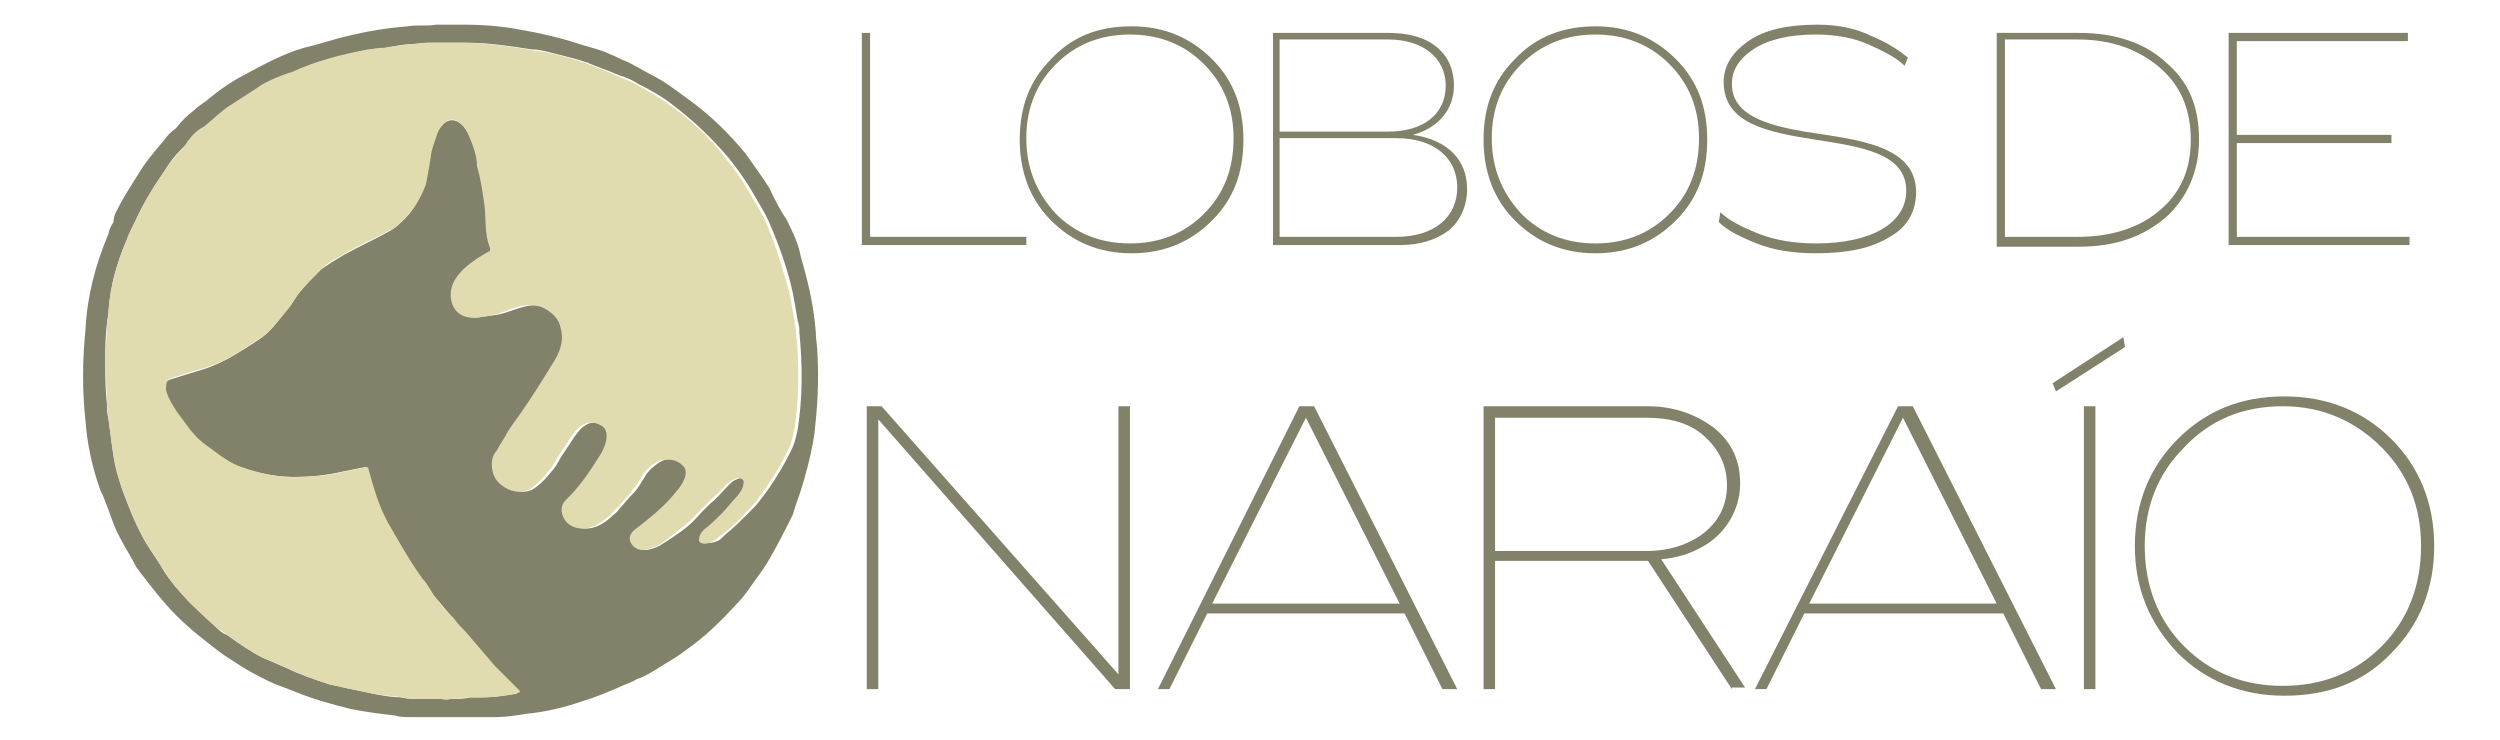
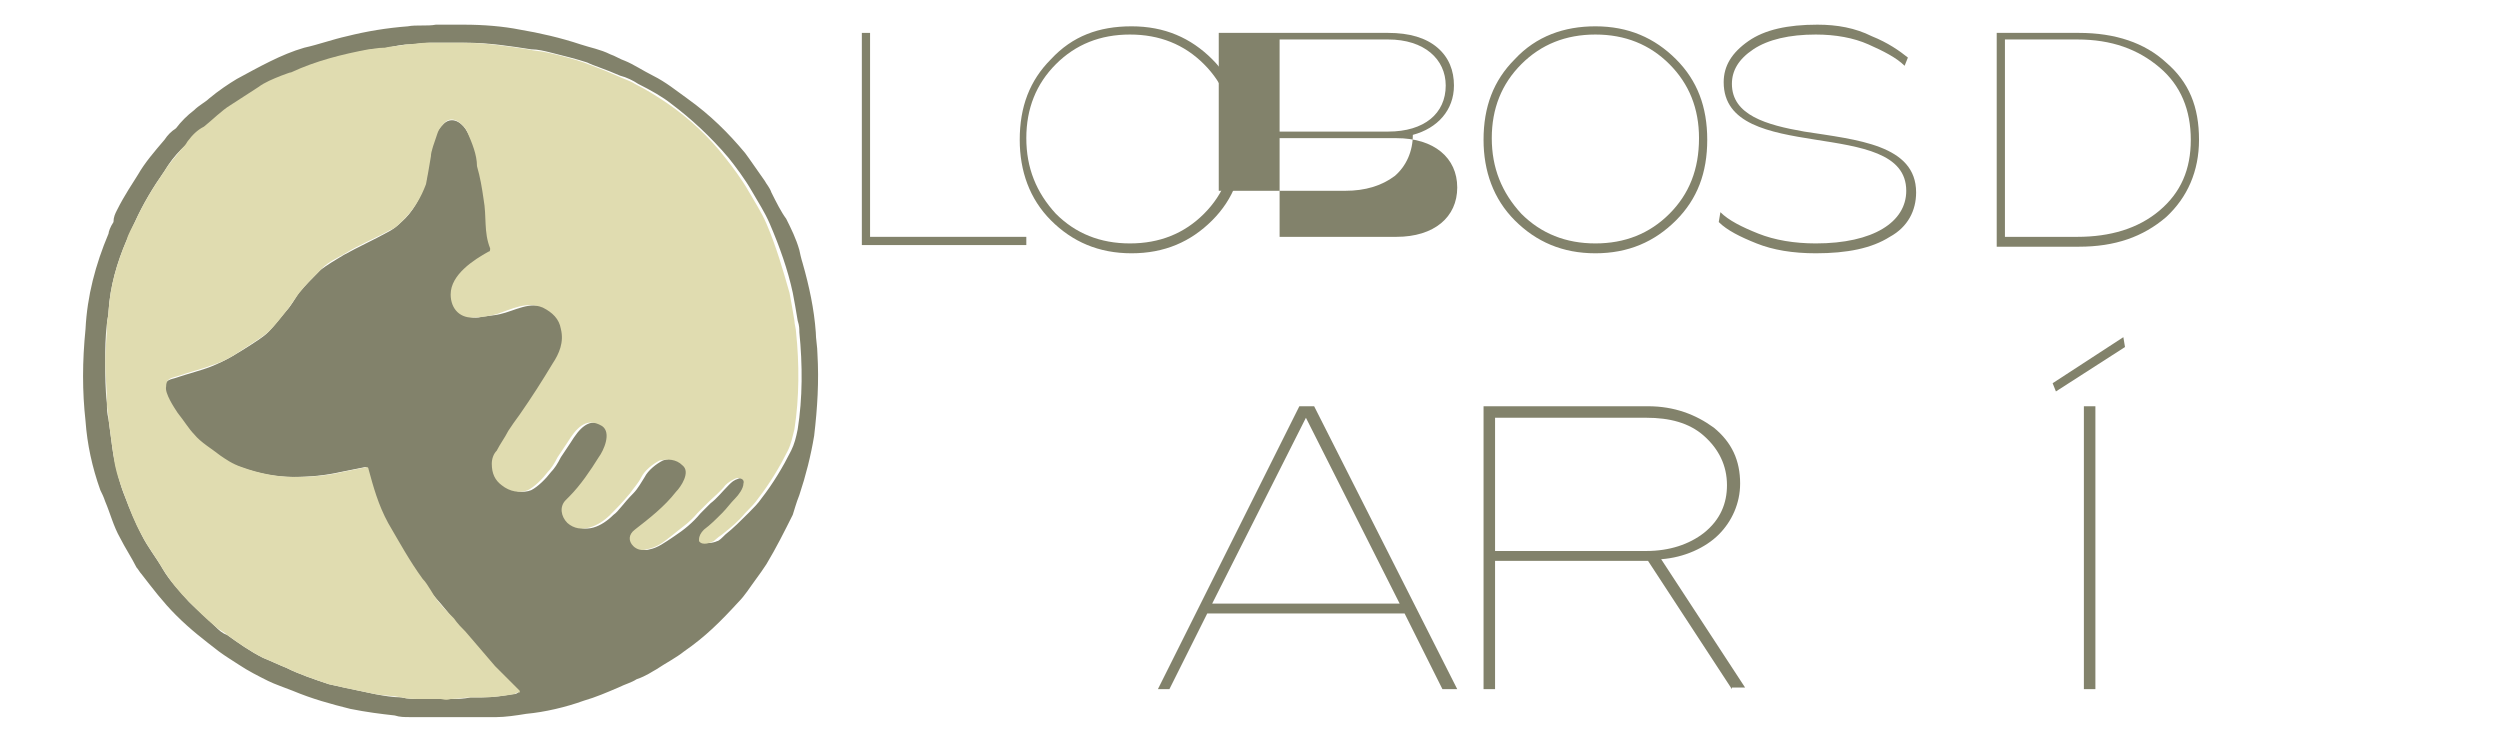
<svg xmlns="http://www.w3.org/2000/svg" version="1.1" baseProfile="basic" id="logo" x="0px" y="0px" viewBox="0 0 152 45" xml:space="preserve">
  <style type="text/css">
	.st0{fill:#82826B;}
	.st1{fill:#E0DCB0;}
</style>
  <path class="st0" d="M28.2,1.5c1.2,0,2.4,0.1,3.4,0.3c1.2,0.2,2.5,0.5,3.7,0.9c0.6,0.2,1.2,0.3,1.8,0.6c0.3,0.1,0.6,0.3,0.9,0.4  c0.5,0.2,1.1,0.6,1.7,0.9c0.8,0.4,1.4,0.9,2.1,1.4c1.4,1,2.5,2.1,3.5,3.3c0.3,0.4,0.7,1,1.2,1.7c0.1,0.2,0.3,0.4,0.4,0.7  c0.3,0.6,0.6,1.2,0.9,1.6c0.3,0.6,0.6,1.2,0.8,1.9c0.1,0.5,0.2,0.8,0.2,0.8c0.4,1.4,0.7,2.8,0.8,4.2c0,0.4,0.1,0.9,0.1,1.3  c0.1,1.7,0,3.3-0.2,5c-0.2,1.2-0.5,2.4-0.9,3.6c-0.2,0.5-0.3,0.9-0.4,1.2c-0.5,1-1,2-1.6,3c-0.2,0.3-0.4,0.6-0.7,1  c-0.3,0.4-0.6,0.9-1,1.3c-1.1,1.2-2,2.1-3.3,3c-0.5,0.4-1.1,0.7-1.7,1.1c-0.2,0.1-0.6,0.4-1.2,0.6c-0.3,0.2-0.7,0.3-1.1,0.5  c-0.7,0.3-1.4,0.6-2.1,0.8c-1.1,0.4-2.4,0.7-3.5,0.8c-0.6,0.1-1.3,0.2-1.8,0.2c-0.3,0-0.6,0-0.9,0c-1.5,0-2.9,0-4.4,0  c-0.3,0-0.6,0-0.9-0.1c-0.9-0.1-1.7-0.2-2.7-0.4c-1.2-0.3-2.3-0.6-3.5-1.1c-0.5-0.2-1.1-0.4-1.5-0.6c-0.6-0.3-1.2-0.6-1.8-1  c-0.3-0.2-0.8-0.5-1.2-0.8c-0.9-0.7-1.7-1.3-2.6-2.2c-0.8-0.8-1.4-1.6-2.1-2.5c-0.1-0.1-0.2-0.3-0.3-0.4c-0.3-0.6-0.7-1.2-1-1.8  c-0.4-0.7-0.6-1.5-0.9-2.2c-0.1-0.3-0.2-0.5-0.3-0.7c-0.5-1.4-0.8-2.8-0.9-4.2c-0.2-1.8-0.2-3.6,0-5.6c0.1-2,0.6-3.9,1.4-5.8  c0-0.1,0.1-0.4,0.3-0.7C6.9,13.2,7,13,7.1,12.8c0.5-1,1-1.7,1.3-2.2C8.8,9.9,9.4,9.2,10,8.5c0.2-0.3,0.4-0.5,0.7-0.7  C11,7.4,11.4,7,11.8,6.7c0.3-0.3,0.7-0.5,0.9-0.7c0.6-0.5,1.2-0.9,1.7-1.2c1.3-0.7,2.7-1.5,4.1-1.9c0.9-0.2,1.7-0.5,2.6-0.7  c1.2-0.3,2.4-0.5,3.7-0.6c0.5-0.1,1.2,0,1.7-0.1L28.2,1.5z M26.8,42.5c0.1,0,0.3,0,0.5,0c0.4,0,0.9,0,1.3-0.1c0.2,0,0.5,0,0.7,0  c0.7,0,1.3-0.1,1.9-0.2c0.1,0,0.2,0,0.3-0.1c0,0,0.1-0.1,0-0.1c0,0,0,0,0,0c-0.5-0.5-1-1-1.5-1.5c-0.6-0.6-1.2-1.4-1.8-2.1  c-0.2-0.2-0.4-0.5-0.7-0.8c-0.4-0.6-0.9-1.1-1.4-1.7c-0.1-0.2-0.3-0.4-0.5-0.7c-0.8-1.1-1.4-2.2-2.1-3.4c-0.6-1.1-0.9-2.1-1.2-3.3  c0,0,0-0.1-0.1-0.1c-0.5,0.1-1,0.2-1.5,0.3c-0.9,0.2-1.8,0.3-2.9,0.3c-1,0-2.1-0.2-3.2-0.6c-0.6-0.2-1-0.4-1.3-0.7  c-0.5-0.4-1.2-0.8-1.6-1.3c-0.3-0.3-0.6-0.8-1-1.3C10.5,24.9,10,24,10,23.6c0-0.4,0.2-0.5,0.6-0.6c0.9-0.3,1.7-0.5,2.2-0.7  c1-0.4,1.6-0.8,2.4-1.3c0.3-0.2,0.8-0.5,1.1-0.8c0.3-0.3,0.7-0.8,1.1-1.3c0.3-0.3,0.5-0.7,0.7-1c0.4-0.5,0.9-1,1.4-1.5  c0.4-0.3,0.9-0.6,1.4-0.9c0.9-0.5,1.8-0.9,2.7-1.4c0.2-0.1,0.5-0.3,0.8-0.6c0.7-0.6,1.1-1.4,1.4-2.2c0.2-0.5,0.2-1.2,0.3-1.7  c0.1-0.4,0.2-0.8,0.4-1.4c0.1-0.3,0.3-0.5,0.5-0.7C27.6,7,28.2,7.6,28.4,8c0.4,0.7,0.7,1.4,0.8,2.1c0.1,0.7,0.3,1.3,0.4,2  c0.1,1-0.1,2,0.4,3c0,0.1,0,0.1-0.1,0.2c-0.9,0.5-2.3,1.4-2.3,2.6c0,0.9,0.6,1.5,1.5,1.4c0.4-0.1,0.9-0.1,1.3-0.2  c0.9-0.2,1.8-0.8,2.8-0.4c0.6,0.3,0.9,0.7,1.1,1.3c0.1,0.7-0.1,1.4-0.5,2.1c-0.7,1.1-1.3,2.1-2,3.1c-0.3,0.4-0.6,0.8-0.7,1  c-0.2,0.4-0.5,0.8-0.7,1.2c-0.1,0.2-0.2,0.5-0.3,0.8c0,0.5,0.1,0.9,0.6,1.3c0.5,0.4,1.1,0.5,1.6,0.3c0.4-0.2,0.9-0.7,1.2-1.1  c0.2-0.2,0.4-0.5,0.6-0.9c0.2-0.3,0.4-0.6,0.6-0.9c0.5-0.8,1.1-1.6,2.1-1c0.6,0.4,0.1,1.4-0.2,1.9c-0.5,0.9-1.1,1.7-1.8,2.4  c0,0-0.1,0.1-0.2,0.2c-0.4,0.4-0.3,1,0.1,1.4c0.9,0.7,1.9,0.2,2.6-0.5c0.3-0.2,0.6-0.7,1.2-1.3c0.3-0.3,0.5-0.7,0.7-1  c0.2-0.4,0.7-0.8,1.1-1c0.5-0.2,1-0.1,1.4,0.3c0.5,0.4-0.2,1.3-0.4,1.6c-0.8,0.9-1.7,1.6-2.5,2.3c-0.3,0.3-0.4,0.6-0.1,1  c0.2,0.2,0.5,0.3,0.8,0.2c0.5-0.1,0.9-0.4,1.5-0.8c0.6-0.4,1.1-0.8,1.6-1.4c0.2-0.2,0.4-0.4,0.6-0.6c0.4-0.3,0.7-0.7,1.1-1.1  c0.2-0.2,0.3-0.3,0.6-0.4c0.2-0.1,0.6,0.1,0.5,0.3c0,0.3-0.3,0.6-0.5,0.9c-0.3,0.3-0.5,0.6-0.8,0.9c-0.4,0.4-0.7,0.6-1.1,1  c-0.2,0.1-0.3,0.3-0.3,0.6c0,0,0,0,0,0.1c0.2,0.2,0.7,0.1,0.9,0c0.1,0,0.3-0.2,0.5-0.4c0.5-0.4,0.9-0.8,1.4-1.3  c0.3-0.3,0.6-0.6,0.8-0.9c0.7-0.9,1.3-1.9,1.8-2.9c0.2-0.4,0.3-0.8,0.4-1.3c0.3-1.9,0.3-3.9,0.1-5.9c0-0.2,0-0.4-0.1-0.7  c-0.1-0.6-0.2-1.2-0.3-1.7c-0.3-1.4-0.8-2.8-1.4-4.2c-0.3-0.7-0.7-1.3-1.1-2c-0.4-0.7-1-1.5-1.4-2c-1.1-1.3-2.3-2.4-3.5-3.3  c-0.5-0.4-1.2-0.8-2-1.2c-0.3-0.2-0.7-0.4-1.1-0.5c-0.9-0.4-1.6-0.6-2-0.8c-0.6-0.2-1.4-0.4-2.2-0.6c-0.4-0.1-0.8-0.2-1.2-0.2  c-1.3-0.2-2.6-0.4-3.9-0.4c-1.2,0-2,0-2.3,0c-0.4,0-0.8,0.1-1.2,0.1c-0.4,0-0.9,0.1-1.3,0.2c-0.5,0.1-0.8,0.1-1,0.1  c-1.6,0.3-3.2,0.8-4.7,1.4c-0.1,0-0.3,0.1-0.6,0.2c-0.5,0.2-0.9,0.5-1.4,0.7c-0.6,0.3-1.1,0.7-1.7,1.1c-0.5,0.3-1,0.9-1.6,1.3  c-0.4,0.3-0.7,0.6-1,0.9C11.3,8.8,11.1,9,11,9.1c-0.4,0.4-0.7,0.8-1,1.3c-0.7,1-1.3,2-1.8,3.1c-0.2,0.4-0.3,0.7-0.5,1.1  c-0.6,1.4-1,2.8-1.1,4.3c0,0.3-0.1,0.6-0.1,0.8c-0.1,0.8-0.1,1.5-0.1,2.3c0,0.8,0,1.7,0.1,2.5c0,0.3,0,0.6,0.1,1  c0.1,0.7,0.2,1.6,0.3,2.2c0.2,0.9,0.4,1.8,0.7,2.5c0.3,0.8,0.6,1.5,1,2.3c0.4,0.8,0.9,1.4,1.3,2.1c0.4,0.7,1,1.3,1.6,2  c0.5,0.5,1.1,1,1.6,1.5c0.2,0.2,0.4,0.4,0.7,0.5c0.7,0.5,1.4,1,2.2,1.4c0.5,0.2,0.9,0.4,1.4,0.6c0.8,0.4,1.7,0.7,2.6,1  c0.4,0.1,1.4,0.3,2.8,0.6c0.5,0.1,1.1,0.2,1.6,0.2c0.4,0.1,0.8,0.1,1.2,0.1C26,42.5,26.4,42.5,26.8,42.5z" />
  <path class="st1" d="M26.8,42.5c-0.4,0-0.8,0-1.2,0c-0.4,0-0.8,0-1.2-0.1c-0.5-0.1-1.1-0.1-1.6-0.2c-1.5-0.3-2.4-0.5-2.8-0.6  c-0.9-0.3-1.8-0.6-2.6-1c-0.5-0.2-0.9-0.4-1.4-0.6c-0.8-0.4-1.5-0.9-2.2-1.4c-0.2-0.2-0.5-0.3-0.7-0.5c-0.6-0.5-1.1-1-1.6-1.5  c-0.6-0.6-1.1-1.2-1.6-2c-0.4-0.7-0.9-1.3-1.3-2.1c-0.4-0.7-0.7-1.5-1-2.3c-0.3-0.8-0.6-1.6-0.7-2.5c-0.1-0.6-0.2-1.5-0.3-2.2  c0-0.3-0.1-0.6-0.1-1c0-0.8-0.1-1.7-0.1-2.5c0-0.8,0.1-1.5,0.1-2.3c0-0.2,0.1-0.5,0.1-0.8c0.1-1.5,0.5-2.9,1.1-4.3  c0.1-0.4,0.3-0.7,0.5-1.1c0.5-1.1,1.1-2.1,1.8-3.1c0.3-0.5,0.7-0.9,1-1.3c0.1-0.1,0.3-0.3,0.4-0.5c0.3-0.4,0.6-0.7,1-0.9  c0.5-0.4,1.1-1,1.6-1.3c0.6-0.4,1.1-0.7,1.7-1.1c0.4-0.3,0.9-0.5,1.4-0.7c0.3-0.1,0.5-0.2,0.6-0.2c1.5-0.7,3.1-1.1,4.7-1.4  c0.2,0,0.5-0.1,1-0.1c0.4-0.1,0.9-0.1,1.3-0.2c0.4,0,0.8-0.1,1.2-0.1c0.4,0,1.1,0,2.3,0c1.3,0,2.6,0.2,3.9,0.4  c0.4,0.1,0.8,0.1,1.2,0.2c0.9,0.2,1.6,0.4,2.2,0.6c0.5,0.2,1.1,0.4,2,0.8c0.4,0.2,0.8,0.3,1.1,0.5c0.8,0.4,1.4,0.8,2,1.2  c1.3,0.9,2.5,2,3.5,3.3c0.4,0.5,1,1.3,1.4,2c0.4,0.7,0.8,1.3,1.1,2c0.6,1.4,1,2.8,1.4,4.2c0.1,0.5,0.2,1.1,0.3,1.7  c0,0.2,0.1,0.5,0.1,0.7c0.2,1.9,0.2,4-0.1,5.9c-0.1,0.4-0.2,0.9-0.4,1.3c-0.5,1-1.1,2-1.8,2.9c-0.2,0.3-0.5,0.6-0.8,0.9  c-0.4,0.5-0.9,0.9-1.4,1.3c-0.3,0.2-0.5,0.4-0.5,0.4c-0.2,0.1-0.7,0.3-0.9,0c0,0,0,0,0-0.1c0-0.2,0.1-0.4,0.3-0.6  c0.4-0.3,0.7-0.6,1.1-1c0.3-0.3,0.5-0.6,0.8-0.9c0.2-0.2,0.5-0.6,0.5-0.9c0.1-0.3-0.3-0.4-0.5-0.3c-0.2,0.1-0.4,0.2-0.6,0.4  c-0.3,0.4-0.7,0.7-1.1,1.1c-0.2,0.2-0.4,0.4-0.6,0.6c-0.5,0.6-1,0.9-1.6,1.4c-0.5,0.4-0.9,0.7-1.5,0.8c-0.3,0.1-0.6,0-0.8-0.2  c-0.3-0.3-0.3-0.7,0.1-1c0.9-0.7,1.8-1.4,2.5-2.3c0.3-0.3,0.9-1.2,0.4-1.6c-0.4-0.4-0.9-0.4-1.4-0.3c-0.4,0.2-0.9,0.6-1.1,1  c-0.2,0.4-0.5,0.7-0.7,1c-0.5,0.6-0.9,1-1.2,1.3c-0.7,0.7-1.8,1.2-2.6,0.5c-0.4-0.4-0.5-1-0.1-1.4c0.1-0.1,0.2-0.2,0.2-0.2  c0.7-0.7,1.3-1.6,1.8-2.4c0.3-0.4,0.8-1.5,0.2-1.9c-1-0.6-1.6,0.2-2.1,1c-0.2,0.3-0.4,0.6-0.6,0.9c-0.2,0.4-0.4,0.7-0.6,0.9  c-0.3,0.4-0.8,0.9-1.2,1.1c-0.5,0.2-1.1,0.1-1.6-0.3c-0.4-0.3-0.6-0.7-0.6-1.3c0-0.3,0.1-0.6,0.3-0.8c0.2-0.4,0.5-0.8,0.7-1.2  c0.2-0.3,0.4-0.6,0.7-1c0.7-1,1.4-2.1,2-3.1c0.4-0.6,0.7-1.3,0.5-2.1c-0.1-0.6-0.5-1-1.1-1.3c-1-0.4-1.9,0.1-2.8,0.4  c-0.4,0.1-0.9,0.2-1.3,0.2c-0.9,0.1-1.5-0.5-1.5-1.4c0-1.2,1.4-2.1,2.3-2.6c0.1,0,0.1-0.1,0.1-0.2c-0.4-1-0.2-1.9-0.4-3  c-0.1-0.7-0.2-1.3-0.4-2C29,9.4,28.7,8.7,28.4,8c-0.2-0.4-0.8-1-1.3-0.6c-0.2,0.2-0.4,0.4-0.5,0.7c-0.2,0.6-0.4,1.1-0.4,1.4  c-0.1,0.6-0.2,1.2-0.3,1.7c-0.3,0.8-0.7,1.5-1.4,2.2c-0.3,0.3-0.5,0.5-0.8,0.6c-0.9,0.5-1.9,0.9-2.7,1.4c-0.5,0.3-1,0.5-1.4,0.9  c-0.5,0.5-1,1-1.4,1.5c-0.2,0.3-0.5,0.7-0.7,1c-0.4,0.5-0.8,1-1.1,1.3c-0.3,0.3-0.8,0.6-1.1,0.8c-0.8,0.5-1.4,1-2.4,1.3  c-0.5,0.2-1.3,0.4-2.2,0.7c-0.4,0.1-0.6,0.2-0.6,0.6c-0.1,0.4,0.5,1.3,0.7,1.6c0.4,0.5,0.7,1,1,1.3c0.4,0.5,1.1,0.9,1.6,1.3  c0.3,0.2,0.7,0.5,1.3,0.7c1.1,0.4,2.2,0.6,3.2,0.6c1.1,0,2.1-0.1,2.9-0.3c0.5-0.1,1-0.2,1.5-0.3c0,0,0.1,0,0.1,0.1  c0.3,1.1,0.6,2.2,1.2,3.3c0.7,1.2,1.3,2.3,2.1,3.4c0.2,0.2,0.3,0.4,0.5,0.7c0.4,0.7,0.9,1.2,1.4,1.7c0.2,0.3,0.5,0.6,0.7,0.8  c0.6,0.7,1.2,1.4,1.8,2.1c0.5,0.5,1,1,1.5,1.5c0,0,0,0.1,0,0.1c0,0,0,0,0,0c-0.1,0-0.2,0-0.3,0.1c-0.6,0.1-1.3,0.2-1.9,0.2  c-0.2,0-0.4,0-0.7,0c-0.4,0-0.9,0.1-1.3,0.1C27.1,42.6,26.9,42.5,26.8,42.5z" />
  <g>
    <path class="st0" d="M52.9,14.4h9.5v0.5h-10V2h0.5V14.4z" />
    <path class="st0" d="M68.8,1.6c2,0,3.6,0.7,4.9,2c1.3,1.3,1.9,2.9,1.9,4.9c0,2-0.6,3.6-1.9,4.9c-1.3,1.3-2.9,2-4.9,2   s-3.6-0.7-4.9-2c-1.3-1.3-1.9-3-1.9-4.9c0-2,0.6-3.6,1.9-4.9C65.2,2.2,66.8,1.6,68.8,1.6z M73.2,3.9c-1.2-1.2-2.7-1.8-4.5-1.8   s-3.3,0.6-4.5,1.8c-1.2,1.2-1.8,2.7-1.8,4.5c0,1.8,0.6,3.3,1.8,4.6c1.2,1.2,2.7,1.8,4.5,1.8s3.3-0.6,4.5-1.8   c1.2-1.2,1.8-2.7,1.8-4.6C75,6.6,74.4,5.1,73.2,3.9z" />
-     <path class="st0" d="M77.3,2h7.1c1.3,0,2.3,0.3,3,0.9c0.7,0.6,1,1.4,1,2.3c0,1.5-1,2.6-2.5,3c2.1,0.3,3.3,1.5,3.3,3.3   c0,1-0.4,1.9-1.1,2.5c-0.8,0.6-1.8,0.9-3,0.9h-7.7V2z M77.8,8h6.6c2.2,0,3.5-1.1,3.5-2.8c0-1.6-1.3-2.8-3.5-2.8h-6.6V8z M77.8,14.4   h7.1c2.3,0,3.7-1.2,3.7-3c0-1.8-1.4-3-3.7-3h-7.1V14.4z" />
+     <path class="st0" d="M77.3,2h7.1c1.3,0,2.3,0.3,3,0.9c0.7,0.6,1,1.4,1,2.3c0,1.5-1,2.6-2.5,3c0,1-0.4,1.9-1.1,2.5c-0.8,0.6-1.8,0.9-3,0.9h-7.7V2z M77.8,8h6.6c2.2,0,3.5-1.1,3.5-2.8c0-1.6-1.3-2.8-3.5-2.8h-6.6V8z M77.8,14.4   h7.1c2.3,0,3.7-1.2,3.7-3c0-1.8-1.4-3-3.7-3h-7.1V14.4z" />
    <path class="st0" d="M97,1.6c2,0,3.6,0.7,4.9,2c1.3,1.3,1.9,2.9,1.9,4.9c0,2-0.6,3.6-1.9,4.9c-1.3,1.3-2.9,2-4.9,2s-3.6-0.7-4.9-2   c-1.3-1.3-1.9-3-1.9-4.9c0-2,0.6-3.6,1.9-4.9C93.4,2.2,95.1,1.6,97,1.6z M101.5,3.9c-1.2-1.2-2.7-1.8-4.5-1.8s-3.3,0.6-4.5,1.8   c-1.2,1.2-1.8,2.7-1.8,4.5c0,1.8,0.6,3.3,1.8,4.6c1.2,1.2,2.7,1.8,4.5,1.8s3.3-0.6,4.5-1.8c1.2-1.2,1.8-2.7,1.8-4.6   C103.3,6.6,102.7,5.1,101.5,3.9z" />
    <path class="st0" d="M104.6,12.9c0.5,0.5,1.3,0.9,2.3,1.3c1,0.4,2.2,0.6,3.5,0.6c3.5,0,5.5-1.3,5.5-3.2c0-4.6-11.1-1.5-11.1-6.6   c0-1,0.5-1.8,1.5-2.5c1-0.7,2.4-1,4.2-1c1.2,0,2.3,0.2,3.3,0.7c1,0.4,1.7,0.9,2.2,1.3L115.8,4c-0.5-0.5-1.3-0.9-2.2-1.3   c-0.9-0.4-2-0.6-3.2-0.6c-1.6,0-2.9,0.3-3.8,0.9c-0.9,0.6-1.3,1.3-1.3,2.1c0,1.9,2.1,2.5,4.4,2.9c3.2,0.5,6.8,0.8,6.8,3.7   c0,1.1-0.5,2.1-1.6,2.7c-1.1,0.7-2.6,1-4.5,1c-1.4,0-2.6-0.2-3.6-0.6c-1-0.4-1.8-0.8-2.3-1.3L104.6,12.9z" />
    <path class="st0" d="M121.4,2h5c2.2,0,4,0.6,5.3,1.8c1.4,1.2,2,2.7,2,4.7c0,1.9-0.7,3.5-2,4.7c-1.4,1.2-3.1,1.8-5.3,1.8h-5V2z    M121.9,14.4h4.4c2,0,3.7-0.5,5-1.6c1.3-1.1,1.9-2.5,1.9-4.3c0-1.8-0.6-3.3-1.9-4.4s-2.9-1.7-5-1.7h-4.4V14.4z" />
-     <path class="st0" d="M136,14.4h10.5v0.5h-11V2h10.9v0.5H136v5.7h9.4v0.5H136V14.4z" />
-     <path class="st0" d="M68,24.7h0.7v17.2h-0.9L53.4,25.5v16.4h-0.7V24.7h0.9L68,41V24.7z" />
    <path class="st0" d="M87.7,41.9l-2.3-4.6H73.4l-2.3,4.6h-0.7L79,24.7h0.9l8.7,17.2H87.7z M73.7,36.7h11.4l-5.7-11.3L73.7,36.7z" />
    <path class="st0" d="M105.3,41.9l-5.1-7.8h-9.3v7.8h-0.7V24.7h10c1.6,0,2.9,0.5,4,1.3c1.1,0.9,1.6,2,1.6,3.4c0,1.2-0.5,2.3-1.3,3.1   s-2.1,1.4-3.5,1.5l5.1,7.8H105.3z M90.9,25.3v8.2h9.2c1.4,0,2.6-0.4,3.5-1.1c1-0.8,1.4-1.8,1.4-2.9c0-1.2-0.5-2.2-1.4-3   c-0.9-0.8-2.1-1.1-3.5-1.1H90.9z" />
-     <path class="st0" d="M124.1,41.9l-2.3-4.6h-12.1l-2.3,4.6h-0.7l8.7-17.2h0.9l8.7,17.2H124.1z M110,36.7h11.4l-5.7-11.3L110,36.7z" />
    <path class="st0" d="M129.2,21.1l-4.2,2.7l-0.2-0.5l4.3-2.8L129.2,21.1z M127.4,24.7v17.2h-0.7V24.7H127.4z" />
-     <path class="st0" d="M138.9,24.1c2.6,0,4.8,0.9,6.5,2.6c1.7,1.7,2.6,3.9,2.6,6.5s-0.9,4.8-2.6,6.5c-1.7,1.8-3.9,2.6-6.5,2.6   c-2.6,0-4.8-0.9-6.5-2.6c-1.7-1.8-2.6-3.9-2.6-6.5s0.9-4.8,2.6-6.5C134.1,25,136.2,24.1,138.9,24.1z M144.8,27.2   c-1.6-1.6-3.6-2.5-6-2.5c-2.4,0-4.4,0.8-6,2.5c-1.6,1.6-2.4,3.6-2.4,6c0,2.4,0.8,4.5,2.4,6.1c1.6,1.6,3.6,2.4,6,2.4   c2.4,0,4.4-0.8,6-2.4c1.6-1.6,2.4-3.7,2.4-6.1C147.2,30.8,146.4,28.8,144.8,27.2z" />
  </g>
</svg>